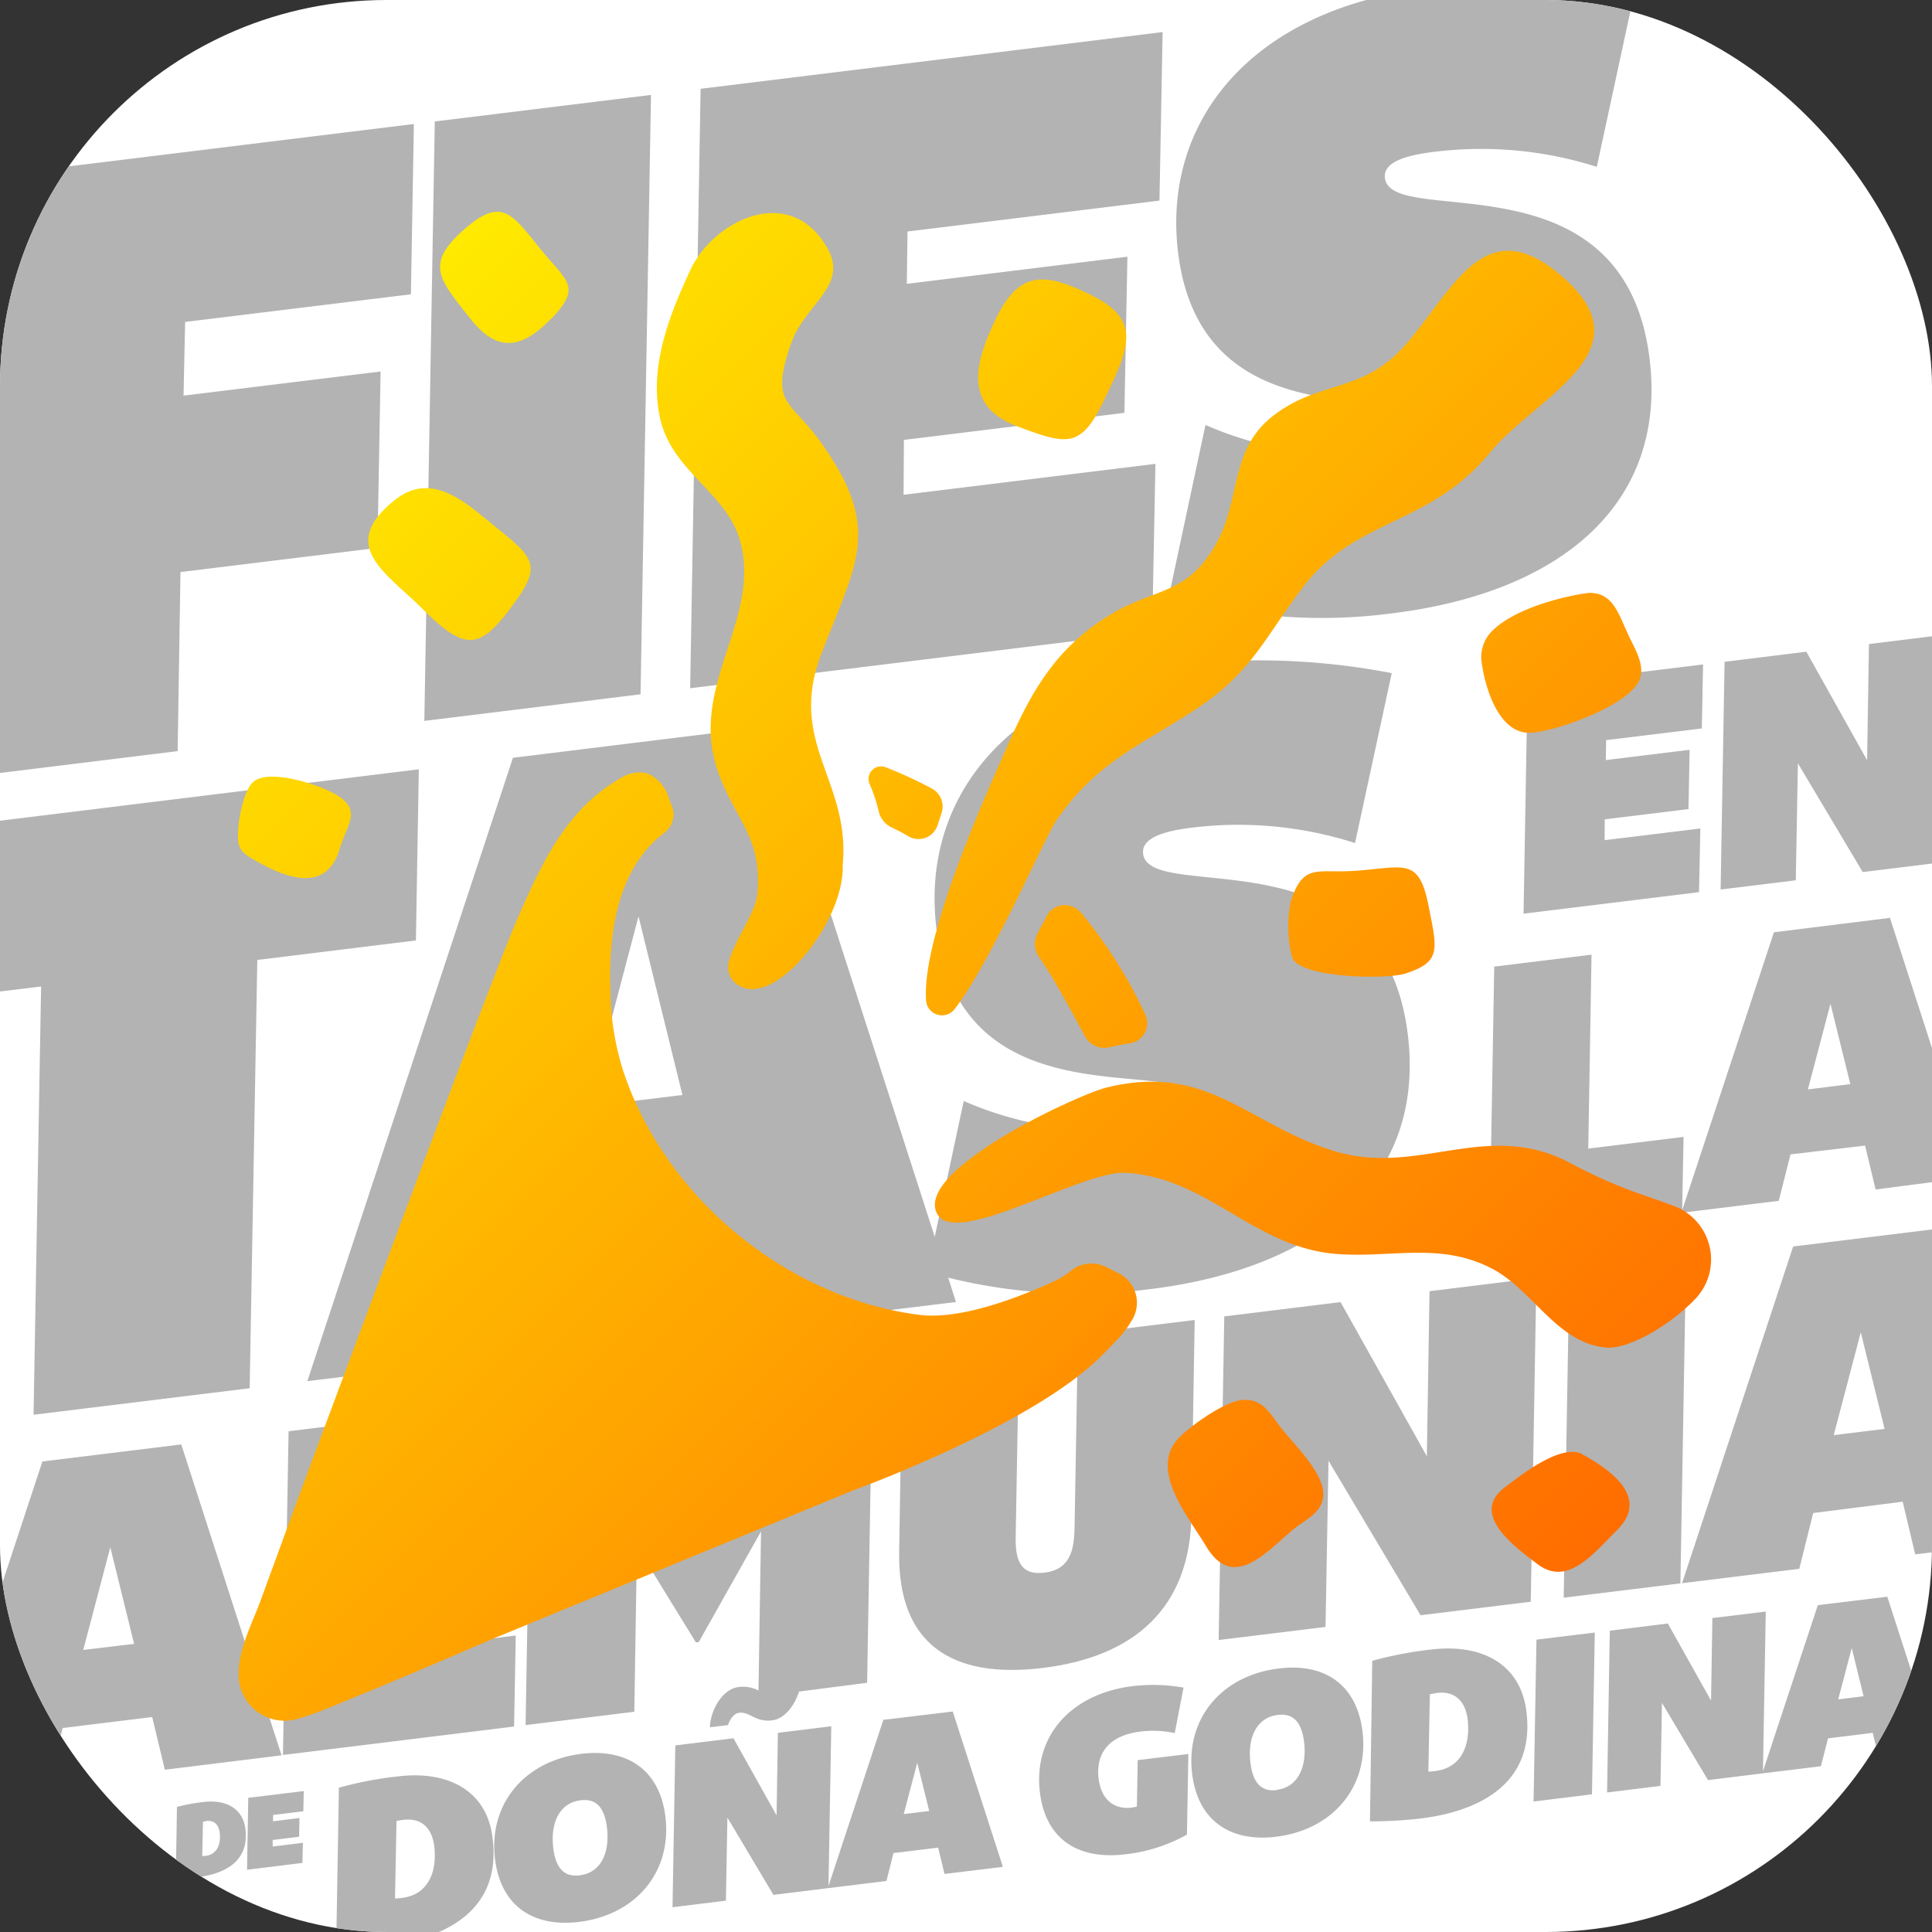
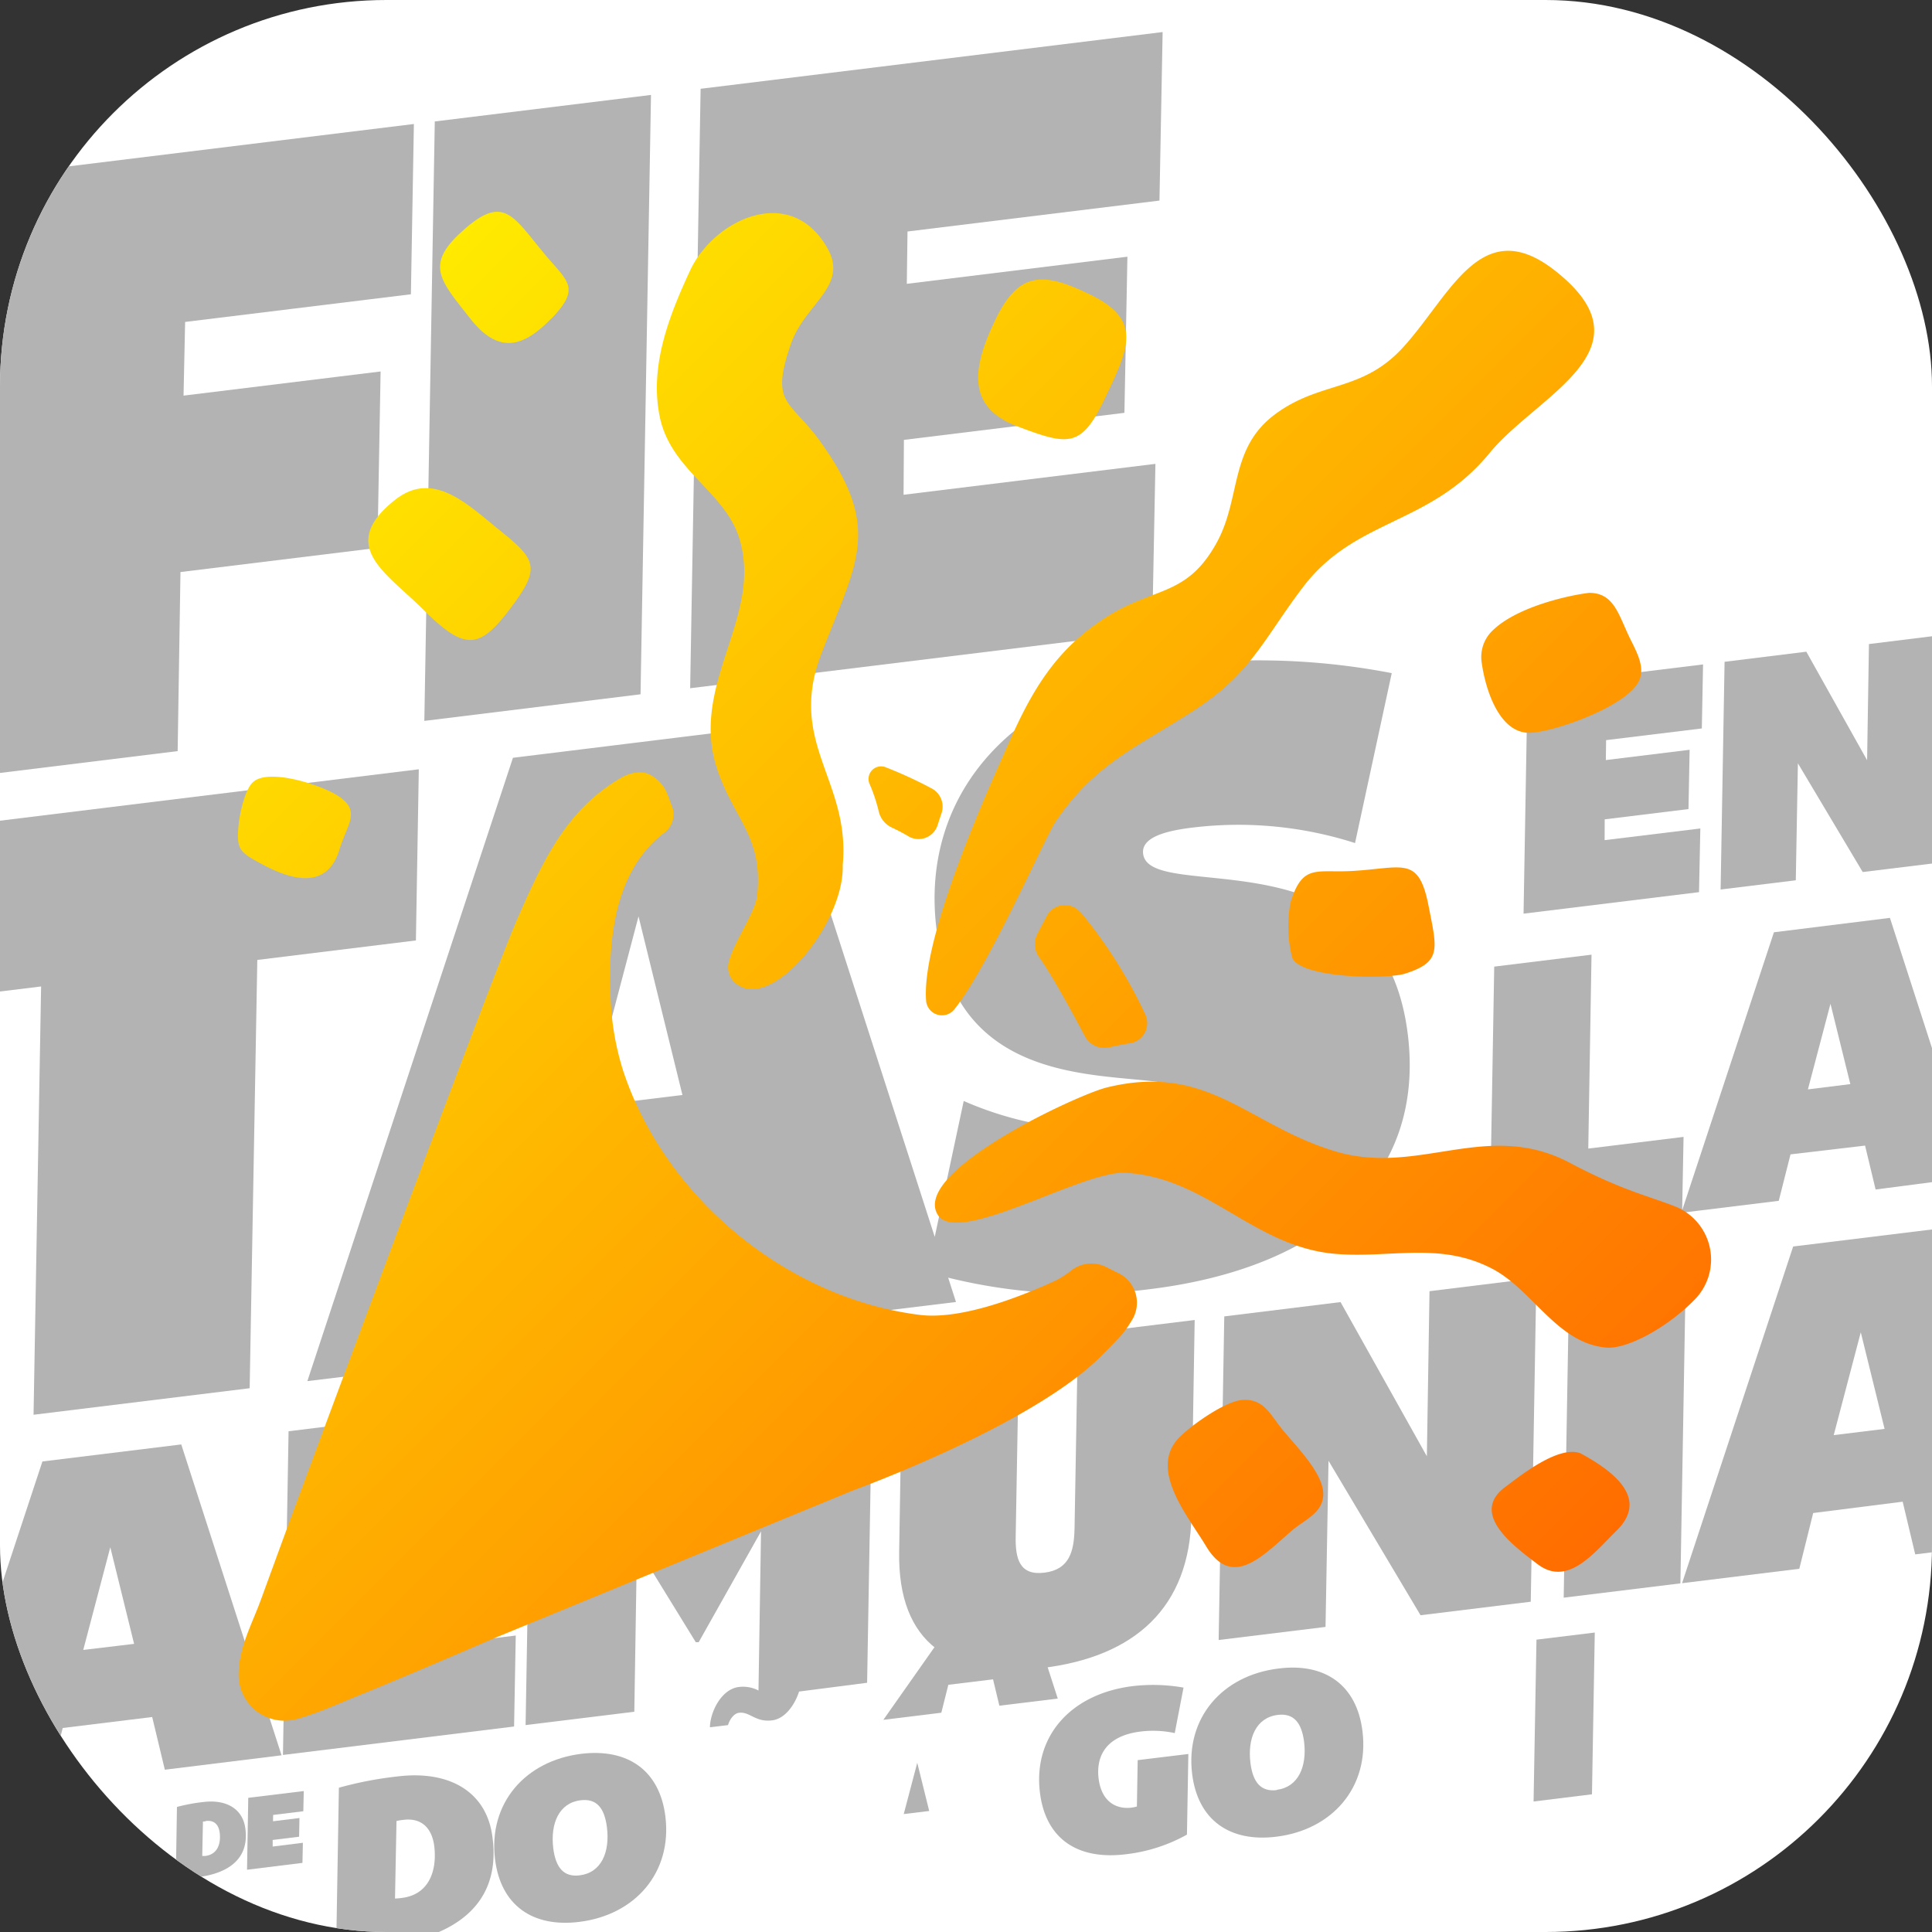
<svg xmlns="http://www.w3.org/2000/svg" id="Capa_4" data-name="Capa 4" viewBox="0 0 220 220">
  <rect x="0" y="0" width="220" height="220" fill="#333333" stroke="none" />
  <defs>
    <style>.cls-1{fill:#fff;}.cls-2{clip-path:url(#clip-path);}.cls-3{fill:#b3b3b3;}.cls-4{fill:url(#Nueva_muestra_de_degradado_3);}</style>
    <clipPath id="clip-path">
      <rect class="cls-1" width="220" height="220" rx="44" />
    </clipPath>
    <linearGradient id="Nueva_muestra_de_degradado_3" x1="34.62" y1="44.26" x2="174.39" y2="184.03" gradientUnits="userSpaceOnUse">
      <stop offset="0" stop-color="#ffea00" />
      <stop offset="1" stop-color="#ff6d00" />
    </linearGradient>
  </defs>
  <title>icono</title>
  <rect class="cls-1" width="220" height="220" rx="44" />
  <g class="cls-2">
    <g id="letras">
      <polygon class="cls-3" points="20.55 65.14 42.98 62.39 43.34 42.3 20.9 45.05 21.08 36.66 46.79 33.51 47.13 14.12 -2.9 20.26 -4.09 88.52 20.23 85.53 20.55 65.14" />
      <polygon class="cls-3" points="74.13 10.81 49.51 13.83 48.32 82.09 72.94 79.06 74.13 10.81" />
      <polygon class="cls-3" points="131.57 52.82 102.89 56.34 102.93 50.09 128.04 47.01 128.38 29.23 103.26 32.32 103.34 26.36 132.03 22.84 132.39 3.65 79.78 10.11 78.59 78.37 131.2 71.91 131.57 52.82" />
-       <path class="cls-3" d="M157.4,51.46a39.31,39.31,0,0,1-20.13-3.07l-4.16,19.46a61.28,61.28,0,0,0,25.34,2c19.75-2.42,31.38-12.82,29.39-29-2.9-23.62-29.42-14.72-30.14-20.58-.21-1.79,2.3-2.6,5.78-3A43.42,43.42,0,0,1,181.83,19L186-.31a80.08,80.08,0,0,0-23.71-1c-19.35,2.38-30,14.77-28.14,30.06,2.8,22.83,28.73,14.1,29.41,19.66C163.69,49.38,163,50.78,157.4,51.46Z" />
      <polygon class="cls-3" points="3.82 161.1 28.43 158.08 29.3 109.31 47.36 107.09 47.69 87.6 -13.16 95.07 -13.49 114.56 4.68 112.33 3.82 161.1" />
      <path class="cls-3" d="M130.92,146.8c19.75-2.42,31.37-12.82,29.39-29-2.9-23.62-29.42-14.72-30.14-20.58-.22-1.79,2.3-2.6,5.78-3A43.42,43.42,0,0,1,154.3,96l4.18-19.35a80.08,80.08,0,0,0-23.71-1c-19.35,2.37-30,14.77-28.14,30.05,2.8,22.83,28.73,14.11,29.41,19.67.12,1-.61,2.39-6.17,3.07a39.31,39.31,0,0,1-20.13-3.07l-3.3,15.47L87.69,82.69l-29.28,3.6L35,157.27l24.72-3,3-11.75,18.86-2.32,2.66,11.06,24.62-3-.89-2.77A62.3,62.3,0,0,0,130.92,146.8ZM67,126l5.71-21.65,5,20.34Z" />
      <path class="cls-3" d="M20.64,164.48,4.83,166.42-7.82,204.75l13.35-1.64,1.61-6.34,10.19-1.25,1.44,6,13.29-1.64ZM9.48,187.88l3.08-11.69,2.71,11Z" />
      <polygon class="cls-3" points="32.86 162.98 32.22 199.84 58.54 196.6 58.73 186.24 45.71 187.84 46.16 161.34 32.86 162.98" />
      <path class="cls-3" d="M135.67,172.61l.37-22.3-13.29,1.63-.39,22.14c-.06,2.56-.57,4.64-3.41,5s-3.35-1.55-3.29-4.17l.39-22.14-13.3,1.64-.36,22.29c-.18,10.47,5.92,14.51,16.37,13.23S135.49,183.07,135.67,172.61Z" />
      <polygon class="cls-3" points="162.78 147.03 162.48 165.83 152.65 148.27 139.41 149.9 138.77 186.75 150.94 185.26 151.28 166.34 161.76 183.93 174.31 182.39 174.95 145.53 162.78 147.03" />
      <polygon class="cls-3" points="178.06 181.93 191.35 180.3 191.99 143.44 178.7 145.07 178.06 181.93" />
      <path class="cls-3" d="M206.47,172.29,216.66,171l1.43,6,13.3-1.63L220,140l-15.81,1.94-12.65,38.34,13.35-1.64Zm5.42-20.58,2.71,11-5.79.71Z" />
      <path class="cls-3" d="M45.23,202.29a41.94,41.94,0,0,0-6.64,1.28l-.31,18.28a50.29,50.29,0,0,0,5.81-.33c5.19-.64,13.16-3.11,12-12.22C55.48,204.05,51.21,201.55,45.23,202.29Zm.53,13.83a7.28,7.28,0,0,1-.78.07l.17-8.83a6.36,6.36,0,0,1,.8-.13c2-.25,3.23.88,3.5,3C49.79,213.07,48.82,215.75,45.76,216.12Z" />
      <path class="cls-3" d="M66.19,199.71c-6.38.79-10.6,5.63-9.82,12,.65,5.28,4.3,7.79,9.58,7.14,6.38-.78,10.6-5.62,9.82-12C75.12,201.58,71.47,199.07,66.19,199.71ZM66,213.55c-1.79.22-2.72-.86-3-3.09-.34-2.81.65-5.16,3.11-5.46,1.8-.22,2.71.83,3,3.06C69.47,210.9,68.48,213.25,66,213.55Z" />
      <path class="cls-3" d="M84.13,192.1c-2,.25-3.26,2.85-3.29,4.59l2.06-.25c.19-.65.68-1.33,1.24-1.4,1.26-.16,1.85,1.1,3.78.86,1.43-.17,2.56-1.69,3.07-3.28l7.75-1,.64-36.86L86,156.45l-6.31,12.8-5.85-11.31-13.35,1.64-.64,36.86,12.38-1.52.3-18.81L79.23,187l.33,0,7.1-12.62-.29,18.12A3.83,3.83,0,0,0,84.13,192.1Z" />
-       <path class="cls-3" d="M100.59,195.84l-6.25,18.93.32-18.2-6.08.75-.15,9.4-4.91-8.78-6.62.81-.32,18.43,6.08-.75.17-9.46,5.24,8.8,6.27-.77h0l6.6-.81.8-3.18,5.09-.62.72,3,6.65-.81-5.71-17.69Zm2.32,10.73,1.54-5.84,1.36,5.49Z" />
+       <path class="cls-3" d="M100.59,195.84h0l6.6-.81.8-3.18,5.09-.62.72,3,6.65-.81-5.71-17.69Zm2.32,10.73,1.54-5.84,1.36,5.49Z" />
      <path class="cls-3" d="M129.46,205.71a3.84,3.84,0,0,1-.63.13c-1.64.2-3.39-.59-3.73-3.32-.3-2.47.77-4.86,4.81-5.35a11.68,11.68,0,0,1,3.86.18l1-5.18A19.92,19.92,0,0,0,129,192c-7.1.87-11.37,5.75-10.58,12.13.64,5.19,4.21,7.75,9.92,7a18.52,18.52,0,0,0,6.82-2.22l.16-9.18-5.77.7Z" />
      <path class="cls-3" d="M145.57,190c-6.38.78-10.6,5.62-9.82,12,.65,5.28,4.3,7.8,9.58,7.15,6.38-.78,10.6-5.63,9.82-12C154.5,191.84,150.84,189.32,145.57,190Zm-.18,13.84c-1.8.22-2.72-.87-3-3.09-.35-2.81.64-5.17,3.11-5.47,1.79-.22,2.71.84,3,3.06C148.84,201.15,147.85,203.5,145.39,203.81Z" />
-       <path class="cls-3" d="M162.91,187.84a43.5,43.5,0,0,0-6.65,1.28L156,207.4a50.18,50.18,0,0,0,5.81-.33c5.2-.64,13.16-3.11,12-12.22C173.16,189.6,168.88,187.11,162.91,187.84Zm.52,13.83a7.28,7.28,0,0,1-.78.07l.17-8.83c.21,0,.56-.1.8-.13,2-.25,3.24.88,3.5,3C167.46,198.62,166.49,201.3,163.43,201.67Z" />
      <polygon class="cls-3" points="174.63 205.14 181.28 204.32 181.6 185.9 174.96 186.71 174.63 205.14" />
-       <path class="cls-3" d="M207,182.78l-6.25,18.92.32-18.19-6.08.74-.15,9.4-4.92-8.78-6.61.82L183,204.11l6.08-.75.17-9.45,5.24,8.79,6.27-.77h0l6.59-.81.81-3.17,5.09-.63.72,3,6.65-.82-5.71-17.68Zm2.32,10.73,1.54-5.85,1.35,5.49Z" />
      <polygon class="cls-3" points="173.49 104.04 193.47 101.59 193.62 94.34 182.72 95.67 182.73 93.3 192.27 92.13 192.4 85.38 182.86 86.55 182.89 84.28 193.79 82.95 193.93 75.66 173.94 78.11 173.49 104.04" />
      <polygon class="cls-3" points="204.73 86.92 212.11 99.3 220.93 98.22 221.38 72.28 212.82 73.34 212.61 86.57 205.69 74.21 196.38 75.36 195.93 101.29 204.49 100.24 204.73 86.92" />
      <path class="cls-3" d="M202,106.16l-10.45,31.66.16-8.36-10.85,1.33.37-22.08-11.08,1.36-.53,30.71,21.93-2.69h0l11-1.35,1.34-5.29,8.49-1,1.2,5L224.73,134l-9.52-29.48Zm3.87,17.89,2.57-9.75,2.26,9.15Z" />
      <path class="cls-3" d="M23.15,205.2a19.88,19.88,0,0,0-3,.56l-.13,8.13a25.07,25.07,0,0,0,2.58-.15c2.3-.28,5.84-1.38,5.35-5.43C27.7,206,25.8,204.87,23.15,205.2Zm.23,6.14-.35,0,.08-3.92c.09,0,.25,0,.35-.06.91-.11,1.44.39,1.56,1.35C25.17,210,24.74,211.17,23.38,211.34Z" />
      <polygon class="cls-3" points="28.13 212.91 34.44 212.13 34.49 209.84 31.05 210.27 31.05 209.52 34.06 209.15 34.1 207.02 31.09 207.39 31.1 206.67 34.54 206.25 34.59 203.95 28.27 204.72 28.13 212.91" />
    </g>
    <path class="cls-4" d="M123.06,103.88a54,54,0,0,1,7.37,11.67,2.32,2.32,0,0,1-1.76,3.25c-.63.09-1.53.28-2.34.46a2.52,2.52,0,0,1-2.8-1.27c-1.29-2.45-3.68-6.86-5.21-9a2.6,2.6,0,0,1-.17-2.71v0l1.06-2a2.32,2.32,0,0,1,3.82-.39ZM127.41,145l-1.42-.71a3.74,3.74,0,0,0-3.95.34,11.31,11.31,0,0,1-1.67,1.11c-3.5,1.64-10.59,4.57-15.55,4-15.24-1.87-29.23-13.47-33.92-28a31.34,31.34,0,0,1-1.39-8.9c-.2-5.59.5-11.46,3.7-15.59a12.74,12.74,0,0,1,2.41-2.4l0,0a2.63,2.63,0,0,0,1-2.75L76,90.43A4.21,4.21,0,0,0,74,88.21,2.22,2.22,0,0,0,73.4,88h0a3.86,3.86,0,0,0-2.27.36l-.32.16c-6.08,3.5-8.79,9-11.85,16-3.49,8-26.14,69.14-26.14,69.14l-3,8.2c-1,2.85-2.65,5.7-2.65,8.81A5.23,5.23,0,0,0,34,195.69c2.44-.68,5.11-1.94,7.59-2.92,5.24-2.14,14.94-6.33,14.94-6.33l40.58-16.71s19.56-7.08,27.79-14.83c.42-.4,2.55-2.52,3-3.11a13.78,13.78,0,0,0,1-1.47A3.75,3.75,0,0,0,127.41,145ZM100.08,92.47a2.71,2.71,0,0,0,1.53,1.79c.63.3,1.26.62,1.88,1a2.28,2.28,0,0,0,3.27-1.28c.15-.47.3-.93.46-1.4a2.34,2.34,0,0,0-1.13-2.8,48.57,48.57,0,0,0-5.31-2.44A1.43,1.43,0,0,0,99,89.22,18.78,18.78,0,0,1,100.08,92.47Zm69.64-20.42a4.17,4.17,0,0,0-1,3.39c.5,3.53,2.2,8.16,5.57,8,2.77-.1,11.16-3.07,12.39-6,.69-1.62-.49-3.52-1.16-4.93-1.24-2.61-1.78-5-4.55-5C179.19,67.7,172.54,69,169.72,72.05ZM154.13,99.17c-4.23.27-5.76-.9-7.17,3.55a14.48,14.48,0,0,0,.19,6.35c1,2.33,10.74,2.48,12.88,1.79,4.13-1.33,3.62-2.73,2.65-7.67C161.56,97.45,159.85,98.82,154.13,99.17Zm-12.72,60.25c-1.95.18-5.64,2.81-7,4.14-3.8,3.63.9,9.11,2.93,12.51,3,5,6.52,1,9.81-1.81,1.46-1.26,3.63-2,3.53-4.29-.12-2.4-3.31-5.51-4.7-7.25S143.84,159.21,141.41,159.42ZM180,165.5c-2.52-1-7,2.64-8.68,3.89-3.92,3,1,6.64,3.79,8.74,3.46,2.61,6.48-1.4,9-3.86C188,170.41,183.17,167.24,180,165.5ZM29.62,98.29c2.9,1.59,7.44,3.42,9-1.44.87-3,2.67-4.53-.31-6.34-2-1.2-7.64-3-9.44-1.5-1,.81-1.58,3.71-1.7,4.9C26.91,96.69,27.24,97,29.62,98.29ZM115.8,48.53c5.8,2.2,7.3,2.51,9.94-3,2.84-5.95,4.39-9.1-1.63-12-5.29-2.59-8.08-2.64-10.71,2.77S109.93,46.29,115.8,48.53ZM48.07,69.29c5,5,6.6,4.72,10.45-.56,3.07-4.2,2.39-5.14-1.77-8.47-3.7-3-7.51-6.76-11.84-3.28C38.47,62.15,43.9,65.16,48.07,69.29Zm14.71-33c3.51-3.66,1.79-4.22-1.08-7.74-3.46-4.22-4.53-6.44-9.31-2-4,3.71-2.16,5.5,1.18,9.75C56.68,40.24,59.46,39.71,62.78,36.26ZM84.24,61.48c2.59,8.94-5.8,16.52-2.56,26.15,1.91,5.69,5.24,7.66,4.54,14.3-.21,2-2.59,5.18-3.23,7.59a2.37,2.37,0,0,0,.67,2.35c4,3.67,12.52-6.68,12.3-13.35.91-9.62-6.31-13.85-2.46-24,4-10.43,7-14.21.08-24-3.57-5.1-6-4.25-3.49-11.43,1.59-4.52,6.56-6.51,4.14-10.81-4.24-7.51-13-3.21-15.65,2.53-2.38,5.13-4.65,10.88-3.45,16.66C76.41,53.65,82.66,56,84.24,61.48Zm30.61,23.17c-1.88,4.27-10,21.86-9.39,29.34a1.81,1.81,0,0,0,3.22.94c4-5.05,10.3-19.55,11.52-21.36,4.52-6.72,9.55-8.61,15.94-12.79s7.82-8.11,12.2-13.88c6-7.94,14.45-7,21.27-15.3C175,45,188.29,39.85,177.3,31c-8.53-6.91-12,2.43-17.46,8.48-4.72,5.23-9.46,3.84-14.65,7.7s-3.87,9.44-6.57,14.48C135.2,68,131.47,66.77,126,70.26,120.27,73.89,117.52,78.59,114.85,84.65Zm76,52.77c-3.08-1.23-6.18-1.87-12.07-5-9.45-5-17.19,1.53-26.71-1.31-10-3-14.44-10.14-26.07-7.27-3.31.82-22.27,9.59-19.21,14.5,2.25,3.61,16.39-5,21.3-4.79,9.43.48,14.7,8.57,24.24,9.25,6.17.45,11.68-1.39,17.55,1.65,4.65,2.4,7.4,8.49,13,9,2.37.23,7.05-2.3,10.17-5.54A6.51,6.51,0,0,0,190.85,137.42Z" />
  </g>
</svg>